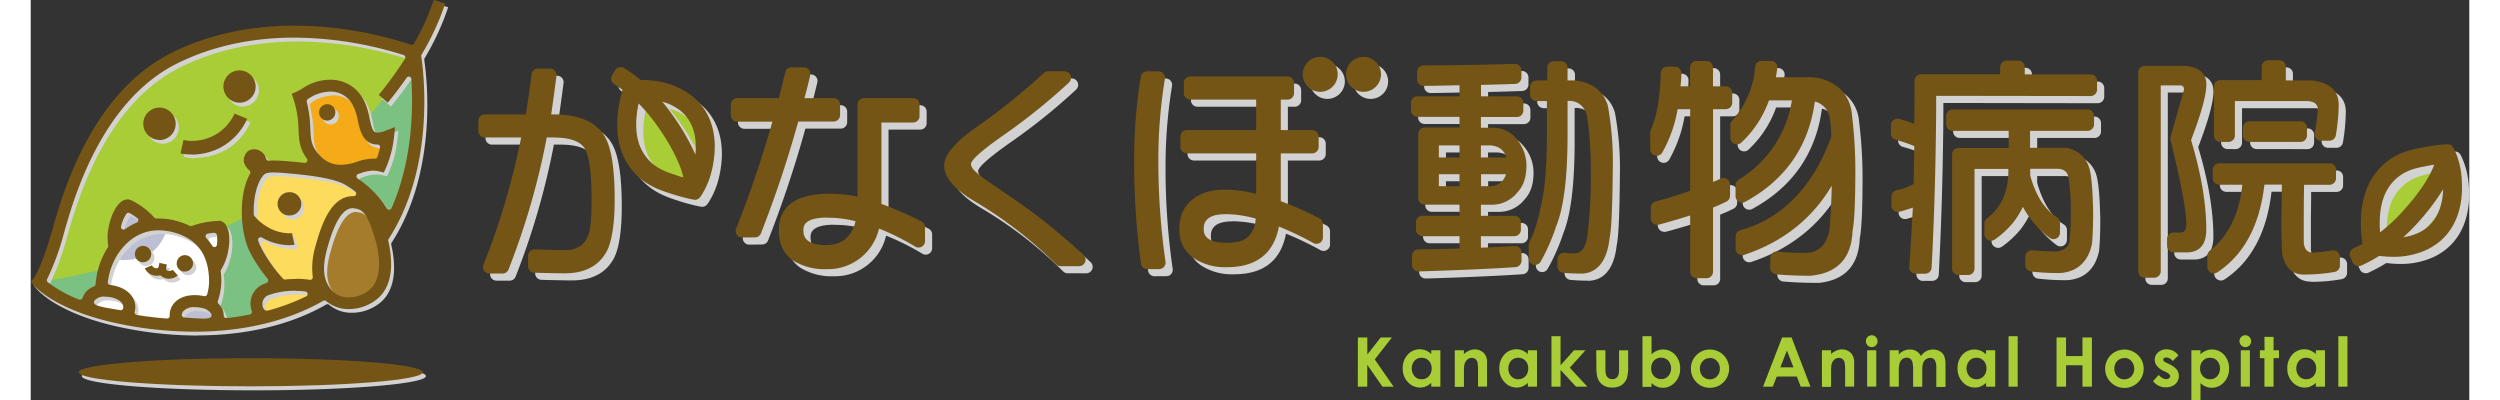
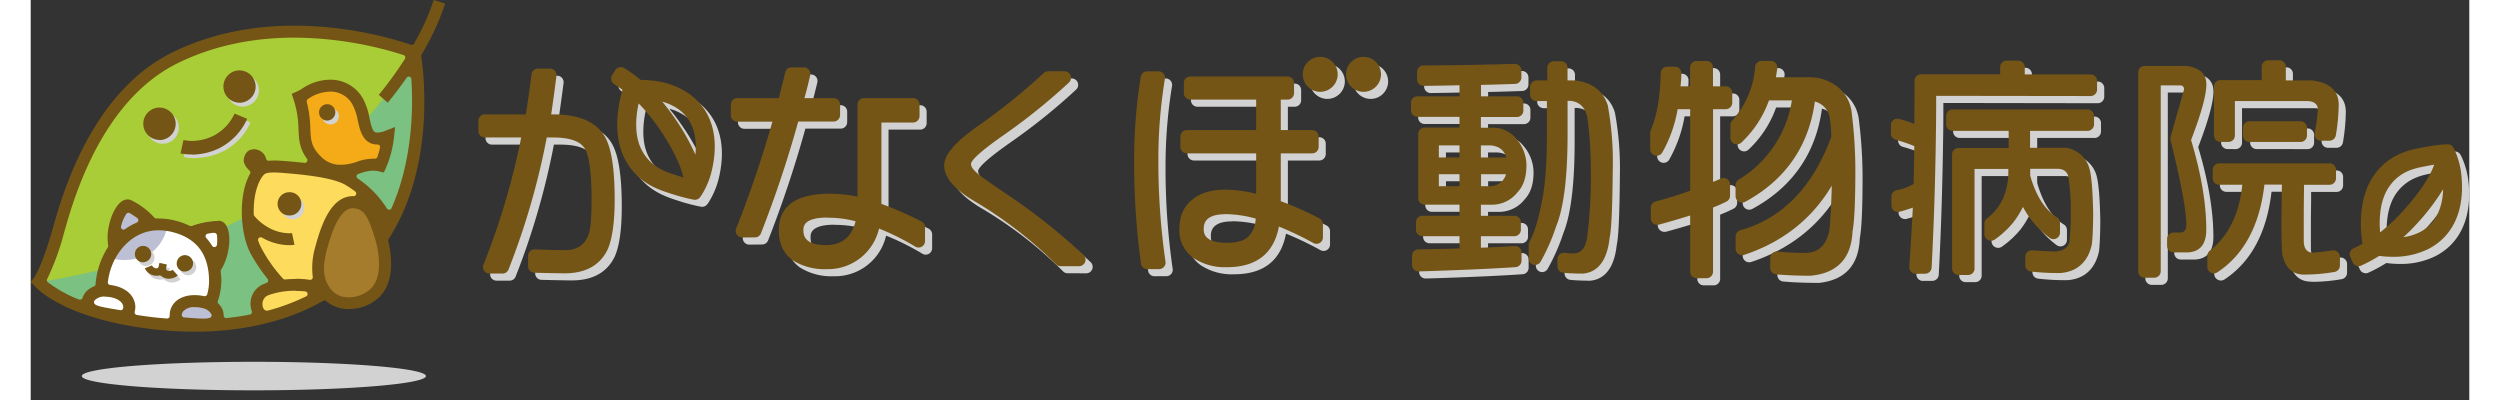
<svg xmlns="http://www.w3.org/2000/svg" viewBox="0 0 683.72 112.15" width="200" height="32">
  <rect x="0" y="0" width="683.72" height="112.15" fill="#333333" stroke="none" />
  <defs>
    <style>.cls-1{isolation:isolate}.cls-2{fill:#a9cd36}.cls-3{mix-blend-mode:multiply}.cls-4{fill:#d2d2d3}.cls-5{fill:#745516}.cls-6{fill:#7bc182}.cls-7{fill:#fff}.cls-8{fill:#a57c2c}.cls-9{fill:#f5ab18}.cls-10{fill:#fddb5d}.cls-11{fill:#bdc0d4}</style>
  </defs>
  <title>アセット 1</title>
  <g class="cls-1">
    <g id="レイヤー_2" data-name="レイヤー 2">
      <g id="SP用パーツ">
-         <path class="cls-2" d="M372.11 94.62h2.65v4.76l3.75-4.76h3.14l-4.81 6.16 5.28 7.63H379l-4.26-6.13v6.13h-2.65zm20.57 3.59h2.56v10.2h-2.56v-1.07a5.12 5.12 0 0 1-1.5 1 4.19 4.19 0 0 1-1.63.32 4.58 4.58 0 0 1-3.42-1.53 5.35 5.35 0 0 1-1.45-3.82 5.52 5.52 0 0 1 1.4-3.88 4.49 4.49 0 0 1 3.39-1.5 4.38 4.38 0 0 1 1.73.35 4.44 4.44 0 0 1 1.48 1zm-2.69 2.1a2.59 2.59 0 0 0-2 .84 3.36 3.36 0 0 0 0 4.33 2.56 2.56 0 0 0 2 .85 2.64 2.64 0 0 0 2-.84 3.06 3.06 0 0 0 .8-2.19 3 3 0 0 0-.8-2.16 2.68 2.68 0 0 0-1.99-.83zm9.28-2.1h2.56v1.05a6.1 6.1 0 0 1 1.58-1 3.63 3.63 0 0 1 1.44-.29 3.49 3.49 0 0 1 2.58 1.03 3.61 3.61 0 0 1 .89 2.66v6.74h-2.53V104a11.36 11.36 0 0 0-.16-2.43 1.69 1.69 0 0 0-.57-.91 1.6 1.6 0 0 0-1-.32 1.9 1.9 0 0 0-1.33.52 2.76 2.76 0 0 0-.78 1.44 12.22 12.22 0 0 0-.11 2.07v4.09h-2.56zm20.5 0h2.56v10.2h-2.56v-1.07a5 5 0 0 1-1.51 1 4.16 4.16 0 0 1-1.63.32 4.58 4.58 0 0 1-3.42-1.53 5.38 5.38 0 0 1-1.44-3.82 5.51 5.51 0 0 1 1.39-3.88 4.49 4.49 0 0 1 3.39-1.5 4.38 4.38 0 0 1 1.73.35 4.69 4.69 0 0 1 1.49 1zm-2.7 2.1a2.59 2.59 0 0 0-2 .84 3.36 3.36 0 0 0 0 4.33 2.57 2.57 0 0 0 2 .85 2.64 2.64 0 0 0 2-.84 3.06 3.06 0 0 0 .8-2.19 3 3 0 0 0-.8-2.16 2.68 2.68 0 0 0-2-.83zm9.31-6.04h2.55v8.15l3.77-4.21h3.22l-4.4 4.89 4.92 5.31h-3.17l-4.34-4.7v4.7h-2.55zm12.55 3.94h2.58v4.92a6.84 6.84 0 0 0 .2 2 1.65 1.65 0 0 0 .64.86 1.76 1.76 0 0 0 1.07.32 1.94 1.94 0 0 0 1.09-.31 1.83 1.83 0 0 0 .66-.9 7.1 7.1 0 0 0 .16-1.88v-5h2.55v4.32a10.68 10.68 0 0 1-.41 3.66A4 4 0 0 1 446 108a4.65 4.65 0 0 1-2.56.65 4.55 4.55 0 0 1-2.71-.75 4 4 0 0 1-1.46-2.1 12.76 12.76 0 0 1-.29-3.37zm15.51-3.94v5.07a4.62 4.62 0 0 1 1.5-1 4.34 4.34 0 0 1 1.72-.35 4.51 4.51 0 0 1 3.4 1.5 5.52 5.52 0 0 1 1.4 3.88 5.35 5.35 0 0 1-1.45 3.82 4.58 4.58 0 0 1-3.42 1.53 4.21 4.21 0 0 1-1.64-.32 5 5 0 0 1-1.51-1v1.07h-2.54v-14.2zm2.69 6a2.71 2.71 0 0 0-2 .83 3 3 0 0 0-.79 2.16 3.05 3.05 0 0 0 .79 2.19 2.68 2.68 0 0 0 2 .84 2.58 2.58 0 0 0 2-.85 3.33 3.33 0 0 0 0-4.33 2.61 2.61 0 0 0-2-.8zM470.81 98a5.42 5.42 0 0 1 2.71.72 5.38 5.38 0 0 1 0 9.3 5.48 5.48 0 0 1-2.73.71 5.14 5.14 0 0 1-3.75-1.56 5.22 5.22 0 0 1-1.55-3.8 5.15 5.15 0 0 1 1.75-4 5.09 5.09 0 0 1 3.57-1.37zm0 2.41a2.58 2.58 0 0 0-2 .83 2.9 2.9 0 0 0-.8 2.12 3 3 0 0 0 .78 2.16 2.8 2.8 0 0 0 4 0 3 3 0 0 0 .8-2.15 2.92 2.92 0 0 0-.79-2.13 2.63 2.63 0 0 0-1.95-.88zm20.24-5.79h2.66l5.29 13.79h-2.73l-1.08-2.84h-5.63l-1.12 2.84h-2.73zm1.35 3.66l-1.85 4.72h3.69zm9.81-.07h2.56v1.05a5.94 5.94 0 0 1 1.58-1 3.6 3.6 0 0 1 1.44-.29 3.47 3.47 0 0 1 2.57 1.03 3.61 3.61 0 0 1 .89 2.66v6.74h-2.53V104a11.36 11.36 0 0 0-.16-2.43 1.63 1.63 0 0 0-.57-.91 1.58 1.58 0 0 0-1-.32 1.92 1.92 0 0 0-1.33.52 2.75 2.75 0 0 0-.77 1.44 11.2 11.2 0 0 0-.11 2.07v4.09h-2.56zM516.17 94a1.54 1.54 0 0 1 1.15.49 1.59 1.59 0 0 1 .49 1.18 1.61 1.61 0 0 1-.48 1.17 1.56 1.56 0 0 1-1.14.48 1.59 1.59 0 0 1-1.17-.49 1.66 1.66 0 0 1-.48-1.2 1.64 1.64 0 0 1 1.63-1.63zm-1.28 4.2h2.56v10.2h-2.56zm6.31.01h2.56v1.17A4.13 4.13 0 0 1 527 98a3.21 3.21 0 0 1 1.73.47 3.39 3.39 0 0 1 1.23 1.36 4.14 4.14 0 0 1 1.5-1.36 4 4 0 0 1 1.94-.47 3.57 3.57 0 0 1 1.91.51 2.86 2.86 0 0 1 1.19 1.32 7.07 7.07 0 0 1 .36 2.65v6h-2.58v-5.17a4.4 4.4 0 0 0-.43-2.35 1.47 1.47 0 0 0-1.3-.61 2 2 0 0 0-1.17.37 2.15 2.15 0 0 0-.77 1 6.07 6.07 0 0 0-.26 2.12v4.6h-2.57v-4.94a7.06 7.06 0 0 0-.21-2 1.81 1.81 0 0 0-.6-.92 1.62 1.62 0 0 0-1-.29 1.93 1.93 0 0 0-1.16.37 2.27 2.27 0 0 0-.78 1.07 6.37 6.37 0 0 0-.26 2.16v4.53h-2.57zm27.04 0h2.56v10.2h-2.56v-1.07a5 5 0 0 1-1.51 1 4.19 4.19 0 0 1-1.63.32 4.58 4.58 0 0 1-3.42-1.53 5.38 5.38 0 0 1-1.44-3.82 5.51 5.51 0 0 1 1.39-3.88A4.49 4.49 0 0 1 545 98a4.38 4.38 0 0 1 1.73.35 4.69 4.69 0 0 1 1.49 1zm-2.69 2.1a2.61 2.61 0 0 0-2 .84 3.36 3.36 0 0 0 0 4.33 2.74 2.74 0 0 0 4 0 3.06 3.06 0 0 0 .8-2.19 3 3 0 0 0-.8-2.16 2.64 2.64 0 0 0-2-.82zm8.99-6.04h2.56v14.14h-2.56zm13.46.35h2.66v5.21h4.61v-5.21h2.64v13.79h-2.64v-6h-4.61v6H568zM587 98a5.43 5.43 0 0 1 2.72.72 5.38 5.38 0 0 1 2 7.33 5.22 5.22 0 0 1-2 2 5.39 5.39 0 0 1-2.72.71A5.37 5.37 0 0 1 587 98zm0 2.41a2.61 2.61 0 0 0-2 .83 2.93 2.93 0 0 0-.79 2.12 3 3 0 0 0 .78 2.16 2.8 2.8 0 0 0 4 0 3.29 3.29 0 0 0 0-4.28 2.67 2.67 0 0 0-1.99-.88zm15.16-.77l-1.58 1.58a2.67 2.67 0 0 0-1.76-1 1.11 1.11 0 0 0-.67.19.52.52 0 0 0-.08.83 2.5 2.5 0 0 0 .75.48l.94.46a5.53 5.53 0 0 1 2 1.5 3.11 3.11 0 0 1-.45 4 3.84 3.84 0 0 1-2.67.91 4.25 4.25 0 0 1-3.57-1.75l1.58-1.72a3.57 3.57 0 0 0 1 .85 2.32 2.32 0 0 0 1.07.33 1.29 1.29 0 0 0 .82-.25.69.69 0 0 0 .31-.56c0-.39-.37-.78-1.12-1.15L598 104c-1.64-.84-2.47-1.87-2.47-3.12a2.68 2.68 0 0 1 .93-2.07 3.34 3.34 0 0 1 2.39-.86 4.14 4.14 0 0 1 1.87.43 4.06 4.06 0 0 1 1.44 1.26zm6.19-1.43v1.13a4.62 4.62 0 0 1 1.5-1 4.34 4.34 0 0 1 1.72-.35 4.5 4.5 0 0 1 3.4 1.5 5.51 5.51 0 0 1 1.39 3.88 5.38 5.38 0 0 1-1.44 3.82 4.59 4.59 0 0 1-3.42 1.53 4.21 4.21 0 0 1-1.64-.32 5 5 0 0 1-1.51-1v4.81h-2.55v-14zm2.69 2.1a2.71 2.71 0 0 0-2 .83 3 3 0 0 0-.79 2.16 3.05 3.05 0 0 0 .79 2.19 2.68 2.68 0 0 0 2 .84 2.58 2.58 0 0 0 2-.85 3.36 3.36 0 0 0 0-4.33 2.62 2.62 0 0 0-2.04-.84zm9.88-6.31a1.57 1.57 0 0 1 1.16.49 1.68 1.68 0 0 1 0 2.35 1.54 1.54 0 0 1-1.14.48 1.56 1.56 0 0 1-1.16-.49 1.67 1.67 0 0 1-.49-1.2 1.6 1.6 0 0 1 .48-1.15 1.56 1.56 0 0 1 1.15-.48zm-1.27 4.2h2.55v10.2h-2.55zm6.63-3.75h2.56v3.76h1.52v2.2h-1.52v8h-2.56v-8H625v-2.2h1.32zm14.42 3.76h2.56v10.2h-2.56v-1.07a5 5 0 0 1-1.51 1 4.19 4.19 0 0 1-1.63.32 4.58 4.58 0 0 1-3.42-1.53 5.38 5.38 0 0 1-1.44-3.82 5.51 5.51 0 0 1 1.39-3.88 4.51 4.51 0 0 1 3.39-1.5 4.35 4.35 0 0 1 1.73.35 4.69 4.69 0 0 1 1.49 1zm-2.7 2.1a2.61 2.61 0 0 0-2 .84 3.36 3.36 0 0 0 0 4.33 2.58 2.58 0 0 0 2 .85 2.66 2.66 0 0 0 2-.84 3.1 3.1 0 0 0 .79-2.19 3 3 0 0 0-.79-2.16 2.7 2.7 0 0 0-2-.83zm9-6.04h2.56v14.14H647zm18.26-27.09a.72.72 0 0 1-.49-1.25 53.07 53.07 0 0 0 3.92-4 60.27 60.27 0 0 0 7.11-9.38.72.72 0 0 1 .62-.35.68.68 0 0 1 .2 0 .72.72 0 0 1 .52.72C677 57.29 675.68 63 670 65.81a15.81 15.81 0 0 1-4.61 1.37zm-6.55-1.35a.72.72 0 0 1-.72-.66c-.32-3.86-.11-9.3 2.67-13.3 3.18-4.59 7.52-5.42 10.39-6l.62-.13c.74-.14 1.45-.26 2.1-.35h.11a.69.69 0 0 1 .55.26.72.72 0 0 1 .13.7c-.73 2.07-2.84 6.51-8.71 13a50.94 50.94 0 0 1-6.7 6.28.71.71 0 0 1-.44.15zM177.17 27.8h.1a15.39 15.39 0 0 1 4.38 2c5.3 3.5 5.87 9.36 5.44 13.66a.72.72 0 0 1-.62.64.67.67 0 0 1-.2 0 .72.72 0 0 1-.58-.43 59.56 59.56 0 0 0-5.81-10.23c-1.09-1.58-2.19-3-3.37-4.44a.74.74 0 0 1 0-.86.72.72 0 0 1 .71-.32zm-6.69.48a.87.87 0 0 1 .43.21 51.64 51.64 0 0 1 5.82 7.1c5 7.22 6.47 11.91 6.92 14a.71.71 0 0 1-.21.69.75.75 0 0 1-.59.18h-.1c-.63-.18-1.32-.39-2-.63l-.59-.2c-2.78-.93-7-2.32-9.53-7.29-2.23-4.32-1.72-9.74-.91-13.53a.71.71 0 0 1 .51-.53.74.74 0 0 1 .29 0z" />
        <g class="cls-3">
          <path class="cls-4" d="M130.62 78.69a1.8 1.8 0 0 1-1.68-2.48 202.91 202.91 0 0 0 10.57-35.66h-10.19a1.81 1.81 0 0 1-1.81-1.82v-2.86a1.81 1.81 0 0 1 1.81-1.81h11.5c.57-3.6 1.12-7.39 1.6-11.25a1.8 1.8 0 0 1 1.79-1.58h3.39a1.8 1.8 0 0 1 1.36.61 1.84 1.84 0 0 1 .44 1.42c-.47 3.77-1 7.37-1.47 10.8h.55c7.28 0 12.17 2.13 14.55 6.34 1.81 3.25 2.69 9 2.69 17.53 0 6.41-.67 11.15-2 14.07-2.16 4.41-6.19 6.62-12 6.62-1.61 0-4.45-.06-8.51-.16a1.81 1.81 0 0 1-1.77-1.81v-2.92a1.81 1.81 0 0 1 1.81-1.81h.07c4 .14 6.81.22 8.4.22 3.62 0 5.85-1.61 6.83-4.9.33-1 .69-3.39.69-9.31 0-7.32-.63-12.1-1.86-14.21s-4.21-3.17-8.9-3.17h-1.79a207.6 207.6 0 0 1-10.73 37 1.8 1.8 0 0 1-1.68 1.14zm94.44-1.24a16.53 16.53 0 0 1-9.38-2.45c-2.63-1.89-3.93-4.71-3.93-8.41 0-6.83 4.82-10.28 14.34-10.28a39.82 39.82 0 0 1 7.73.83V31.32a1.81 1.81 0 0 1 1.81-1.82h13.76a1.81 1.81 0 0 1 1.81 1.82v3.21a1.81 1.81 0 0 1-1.81 1.81h-8.88v22.83a91.94 91.94 0 0 1 11.23 4.93 1.84 1.84 0 0 1 1 1.61v3.87a1.82 1.82 0 0 1-.92 1.58 1.92 1.92 0 0 1-.9.24 1.78 1.78 0 0 1-.92-.26 70.49 70.49 0 0 0-10.17-5.07 14.67 14.67 0 0 1-14.76 11.38zM225.4 63c-6.75 0-6.75 2.56-6.75 3.52 0 1.15 0 4.21 6.34 4.21 4.4 0 7.18-2.26 8.28-6.69a30.66 30.66 0 0 0-7.87-1zm-23.94 5.59a1.82 1.82 0 0 1-1.5-.8 1.79 1.79 0 0 1-.18-1.68 312.52 312.52 0 0 0 10.17-30h-9.85a1.81 1.81 0 0 1-1.81-1.81v-2.98a1.81 1.81 0 0 1 1.81-1.82h11.65c.61-2.39 1.22-4.8 1.81-7.23a1.8 1.8 0 0 1 1.75-1.39h3.47a1.85 1.85 0 0 1 1.43.69 1.81 1.81 0 0 1 .34 1.54c-.5 2.12-1.05 4.27-1.62 6.39h8.18a1.81 1.81 0 0 1 1.81 1.82v2.93a1.81 1.81 0 0 1-1.81 1.81h-9.91c-3 10.85-6.56 21.4-10.45 31.34a1.8 1.8 0 0 1-1.69 1.15zm89.28 8.03a1.81 1.81 0 0 1-1.28-.53 116 116 0 0 0-22.86-17.68c-5.71-3.39-8.48-6.68-8.48-10.07 0-2.84 3-6.44 9-10.69A171.49 171.49 0 0 0 286 22.5a1.79 1.79 0 0 1 1.26-.51h4.61a1.81 1.81 0 0 1 1.23 3.14 167.4 167.4 0 0 1-17.6 14.24c-6.5 4.53-9.86 7.43-9.86 8.63s1.55 2.65 4.75 4.84c2 1.37 4.07 2.77 6.14 4.2a167.89 167.89 0 0 1 20.64 16.45 1.81 1.81 0 0 1-1.24 3.14zm24.34.83a1.8 1.8 0 0 1-1.79-1.56 206.84 206.84 0 0 1-1.92-28.52 143.11 143.11 0 0 1 1.87-23.88A1.81 1.81 0 0 1 315 22h3.14a1.8 1.8 0 0 1 1.86 2.1 139.8 139.8 0 0 0-1.82 23.27 196.19 196.19 0 0 0 2 28 1.8 1.8 0 0 1-1.8 2.07zm22.3-.55a15.77 15.77 0 0 1-9.25-2.49 9.42 9.42 0 0 1-4.07-8.21c0-3.7 1.3-6.53 3.87-8.41 2.12-1.72 5.14-2.62 8.9-2.62a35.52 35.52 0 0 1 8.75 1.17V45h-19.43a1.81 1.81 0 0 1-1.81-1.81v-2.91a1.81 1.81 0 0 1 1.81-1.81h19.43v-8.55h-18.47a1.81 1.81 0 0 1-1.81-1.81v-2.86a1.81 1.81 0 0 1 1.81-1.81h27.29a1.8 1.8 0 0 1 1.8 1.81v2.86a1.8 1.8 0 0 1-1.8 1.81h-1.92v8.55h8.82a1.81 1.81 0 0 1 1.8 1.81v2.94a1.81 1.81 0 0 1-1.8 1.78h-8.82v13.41a89.54 89.54 0 0 1 10.82 4.8 1.81 1.81 0 0 1 1 1.6v3.73a1.81 1.81 0 0 1-.89 1.56 1.78 1.78 0 0 1-.92.26 1.86 1.86 0 0 1-.88-.23 91.7 91.7 0 0 0-9.66-4.62c-1.42 7.56-6.32 11.39-14.55 11.39zm-.55-14.83c-5.94 0-5.94 3.11-5.94 4.13s0 3.86 6.49 3.86c2.87 0 4.85-.58 6.07-1.79a7.53 7.53 0 0 0 2-5 33.26 33.26 0 0 0-8.62-1.24zm99.87 16.62c-1.82 0-3.5-.07-5-.22a1.81 1.81 0 0 1-1.64-1.82v-2a1.81 1.81 0 0 1 1.8-1.79h.29a15.27 15.27 0 0 0 2.42.18c.84 0 3.52-.07 3.93-5.59a130.83 130.83 0 0 0 .9-17.86 101.54 101.54 0 0 0-1-14.83c-.64-2.74-2.21-4.25-4.76-4.49h-.76v9.46c0 11.89-1.07 20.52-3.17 25.66a55.37 55.37 0 0 1-4.4 10 1.78 1.78 0 0 1-1.55.9 2 2 0 0 1-.48-.07 1.8 1.8 0 0 1-1.28-1.7v-3.83a1.74 1.74 0 0 1 .22-.9c1.28-2.29 2.4-5.91 3.36-10.76 1-4.54 1.52-11 1.52-19.11v-9.59h-2.9a1.81 1.81 0 0 1-1.82-1.78v-2.18a1.78 1.78 0 0 1 .52-1.29 1.82 1.82 0 0 1 1.29-.54h3V21a1.81 1.81 0 0 1 1.79-1.82h2.19a1.86 1.86 0 0 1 1.28.52 1.83 1.83 0 0 1 .53 1.29v3.55H435c4.89.6 7.9 2.95 9.17 7a86.26 86.26 0 0 1 1.4 17.46c-.09 11.1-.38 17.55-.89 19.73-.27 2.26-1.18 9.78-7.92 10zm-45.61-.61a1.84 1.84 0 0 1-1.26-.5 1.9 1.9 0 0 1-.55-1.31v-2.55a1.81 1.81 0 0 1 1.79-1.81q5.85-.07 11.52-.26v-3.44H392.2a1.82 1.82 0 0 1-1.81-1.81v-2.12a1.81 1.81 0 0 1 1.81-1.8h10.4v-3.1h-9.78a1.82 1.82 0 0 1-1.82-1.81v-18a1.81 1.81 0 0 1 1.81-1.81h9.78v-3h-11.77a1.81 1.81 0 0 1-1.82-1.82v-2.18a1.81 1.81 0 0 1 1.82-1.76h11.78v-3.1c-3.22.08-6.58.14-10.1.19a1.81 1.81 0 0 1-1.81-1.81v-2.14a1.8 1.8 0 0 1 1.8-1.81c7.46 0 16.07-.17 25.58-.43h.05a1.84 1.84 0 0 1 1.27.52 1.8 1.8 0 0 1 .54 1.29v2a1.8 1.8 0 0 1-1.74 1.8c-3 .11-6.19.21-9.57.28V29h10.06a1.81 1.81 0 0 1 1.8 1.81v2.18a1.81 1.81 0 0 1-1.8 1.81H408.6v3h3a8.43 8.43 0 0 1 7 3.18 11.49 11.49 0 0 1 2.76 7.38q0 4.9-2.48 7.52a9.11 9.11 0 0 1-7 3.52h-3.28v3.1h9.4a1.81 1.81 0 0 1 1.81 1.8v2.1a1.81 1.81 0 0 1-1.81 1.81h-9.4v3.23c3.16-.11 6.34-.28 9.45-.48h.13a1.81 1.81 0 0 1 1.8 1.82v2.3a1.81 1.81 0 0 1-1.69 1.81c-6.82.46-16 .87-27.14 1.2zm20.2-23.88a4.57 4.57 0 0 0 4.34-3.37h-7v3.37zm-8.69 0v-3.37h-5.8v3.37zm13.11-8.07c-.57-2-2-3.15-4.35-3.38h-2.76v3.38zm-13.11 0v-3.38h-5.8v3.38zM469.08 80a1.81 1.81 0 0 1-1.81-1.81V62.41c-2.56.81-5.5 1.68-8.75 2.56a2 2 0 0 1-.52.03 1.79 1.79 0 0 1-1.1-.38 1.82 1.82 0 0 1-.71-1.44v-3a1.81 1.81 0 0 1 1.35-1.75c3.32-.88 6.58-1.89 9.69-3V32.61h-3.52a37.41 37.41 0 0 1-4.32 12.16 1.81 1.81 0 0 1-1.56.89 1.64 1.64 0 0 1-.48-.07 1.82 1.82 0 0 1-1.33-1.76v-4.65a1.79 1.79 0 0 1 .15-.72c1.71-3.91 2.65-9.29 2.8-16a1.81 1.81 0 0 1 1.8-1.78H463a1.81 1.81 0 0 1 1.3.56 1.76 1.76 0 0 1 .51 1.32c0 1.26-.12 2.48-.24 3.65h2.69V20.9a1.81 1.81 0 0 1 1.81-1.81h2.8a1.81 1.81 0 0 1 1.81 1.81v5.3h3.57a1.8 1.8 0 0 1 1.81 1.8v2.8a1.81 1.81 0 0 1-1.81 1.81h-3.57V53c.74-.3 1.47-.61 2.21-.94a1.89 1.89 0 0 1 .74-.16 1.85 1.85 0 0 1 1 .3 1.81 1.81 0 0 1 .82 1.52v3.17a1.81 1.81 0 0 1-1 1.61 40.65 40.65 0 0 1-3.77 1.68v18a1.81 1.81 0 0 1-1.8 1.82zm32-.69c-3.66 0-6.93-.13-9.71-.38a1.81 1.81 0 0 1-1.65-1.8v-2.8a1.8 1.8 0 0 1 1.81-1.81.86.86 0 0 1 .22 0 69.23 69.23 0 0 0 7.76.35c3.76 0 6-2.14 6.83-6.55.31-3.72.53-7.92.63-12.28-5.5 9.29-13.77 15.82-24.57 19.41a1.88 1.88 0 0 1-.57.09 1.81 1.81 0 0 1-1.83-1.81v-3.45a1.81 1.81 0 0 1 1.33-1.72c11.66-3.23 20.25-12.05 25.5-26.19a36.55 36.55 0 0 0-.4-5.07 5.61 5.61 0 0 0-4.21-4.83c-1.7 12.53-8.27 22-19.53 28.11a1.9 1.9 0 0 1-.87.22 1.78 1.78 0 0 1-.92-.26A1.81 1.81 0 0 1 480 57v-3.08a1.81 1.81 0 0 1 .85-1.54 31.62 31.62 0 0 0 14.93-22.25h-6.41A29.9 29.9 0 0 1 481.58 42a1.81 1.81 0 0 1-3-1.33v-3.61a1.86 1.86 0 0 1 .48-1.25 24.89 24.89 0 0 0 6.45-15.08 1.82 1.82 0 0 1 1.81-1.65h2.62a1.81 1.81 0 0 1 1.36.62 1.76 1.76 0 0 1 .44 1.42c-.11.88-.25 1.74-.4 2.58h8.89a12.7 12.7 0 0 1 9 3.18 10.83 10.83 0 0 1 3.38 7 132.22 132.22 0 0 1 1 15.32c0 9.16-.26 15-.79 17.7-.31 7.5-4.19 11.68-11.53 12.43zm41.43-.2a1.82 1.82 0 0 1-1.81-1.82v-32a1.81 1.81 0 0 1 1.81-1.81h14.06v-4.8h-15.72a1.82 1.82 0 0 1-1.85-1.81v-2.38a1.82 1.82 0 0 1 1.81-1.81h37.84a1.81 1.81 0 0 1 1.81 1.81v2.38a1.81 1.81 0 0 1-1.81 1.81h-16.08v4.76h9.79a1.87 1.87 0 0 1 .34 0 8 8 0 0 1 6.56 6c.55 2.14.87 6.07 1 12.07 0 3.71-.12 6.7-.35 8.9-1.06 5-4.1 7.78-8.83 8.14H571a64 64 0 0 1-8.21-.43 1.81 1.81 0 0 1-1.56-1.8V74a1.81 1.81 0 0 1 1.77-1.79h.13c2 .15 4.15.26 6.33.33 2.17-.09 3.55-.93 4.1-2.55a78.08 78.08 0 0 0 .39-8.35 57.91 57.91 0 0 0-.55-9.11c-.1-2.12-1.22-3.17-3.18-3.17h-7.65v1.91c1.6 5.66 4.12 9.59 7.49 11.68a1.82 1.82 0 0 1 .85 1.54v2.78a1.82 1.82 0 0 1-1 1.61 1.88 1.88 0 0 1-.83.2 1.82 1.82 0 0 1-1.06-.35 25.84 25.84 0 0 1-7.45-8.73 25.37 25.37 0 0 1-2.69 4.35 26.53 26.53 0 0 1-5.26 4.85 1.86 1.86 0 0 1-1 .3 1.74 1.74 0 0 1-.85-.22 1.8 1.8 0 0 1-1-1.59v-3a1.8 1.8 0 0 1 .73-1.44c3.87-2.92 5.9-7.26 6-12.88v-1H547v27.92a1.82 1.82 0 0 1-1.81 1.82zm-12-.35a1.78 1.78 0 0 1-1.32-.58 1.85 1.85 0 0 1-.49-1.36c.4-5.39.71-11 1-16.62-1.13.41-2.39.8-3.72 1.16a1.83 1.83 0 0 1-1.57-.31 1.81 1.81 0 0 1-.71-1.44v-2.5a1.8 1.8 0 0 1 1.49-1.78 14.88 14.88 0 0 0 4.72-1.75c.09-3.5.16-7 .21-10.62a44 44 0 0 0-5.23-1.79 1.79 1.79 0 0 1-1.32-1.74v-2.35a1.8 1.8 0 0 1 .69-1.42 1.83 1.83 0 0 1 1.11-.39 2.32 2.32 0 0 1 .45.06 29.66 29.66 0 0 1 4.3 1.43q.06-5.43.06-12.14a1.82 1.82 0 0 1 1.82-1.81h22.2v-2A1.81 1.81 0 0 1 556 19h3.28a1.81 1.81 0 0 1 1.81 1.81v2.05h18.47a1.82 1.82 0 0 1 1.81 1.81v2.45a1.78 1.78 0 0 1-.54 1.29 1.81 1.81 0 0 1-1.27.53l-43.3-.07c0 3.4 0 6.8-.07 10.21-.18 13.38-.59 26.15-1.22 37.95a1.8 1.8 0 0 1-1.8 1.71zm64.18 1.11a1.82 1.82 0 0 1-1.81-1.82V22.28a1.81 1.81 0 0 1 1.81-1.81h11.71c3.81.52 5.59 2.25 5.59 5.17s-1.39 8.09-4.25 15.53v.18c2.81 9.4 4.23 17.84 4.23 25.06 0 4-1.71 6.16-5.1 6.35h-4A1.81 1.81 0 0 1 601 71v-2a1.81 1.81 0 0 1 1.81-1.81h1.91c.76 0 1.65-.39 1.65-2.21 0-3.86-1.43-11.6-4.41-23.66a1.79 1.79 0 0 1 0-.92l3.76-13.33a1.26 1.26 0 0 0-.28-.85 1.31 1.31 0 0 0-.93-.28h-5.32v52.11a1.82 1.82 0 0 1-1.81 1.82zm44.82-.9C636 79 634 77 633.24 73c-.15-2.58-.21-5.86-.21-9.72l.15-9.52h-4.91c-1.31 11.42-5.75 19.69-13.19 24.59a1.83 1.83 0 0 1-1 .3 1.75 1.75 0 0 1-.86-.22 1.8 1.8 0 0 1-1-1.59v-3.12a1.78 1.78 0 0 1 .78-1.42c5.25-4.16 8.32-10.39 9.11-18.51h-6.51a1.81 1.81 0 0 1-1.81-1.79v-2.41a1.8 1.8 0 0 1 1.81-1.8h30.93a1.8 1.8 0 0 1 1.81 1.8V52a1.81 1.81 0 0 1-1.81 1.81h-7.15c0 3.22-.07 6-.07 8.42v7.72c.14 1.88 1 2.89 2.55 2.89 2.2-.18 4-.4 5.48-.64a1.53 1.53 0 0 1 .3 0 1.73 1.73 0 0 1 1.16.44 1.75 1.75 0 0 1 .65 1.38v2.46a1.82 1.82 0 0 1-1.5 1.79 48.15 48.15 0 0 1-8.44.75zm-15.43-37.18a1.81 1.81 0 0 1-1.81-1.79v-2.2a1.81 1.81 0 0 1 1.81-1.8h14.32a1.81 1.81 0 0 1 1.81 1.81V40a1.81 1.81 0 0 1-1.81 1.81zm-8.14 0a1.81 1.81 0 0 1-1.81-1.8l-.06-13.7a1.79 1.79 0 0 1 1.81-1.82h11.63v-3.78a1.81 1.81 0 0 1 1.81-1.81h3.14a1.81 1.81 0 0 1 1.81 1.81v3.85h7.31c5 .6 7.48 2.88 7.52 6.76a54.36 54.36 0 0 1-.82 8.69 1.81 1.81 0 0 1-1.77 1.45h-2.4a1.8 1.8 0 0 1-1.77-2.14 45.17 45.17 0 0 0 .9-6.62c0-1.53-1.1-2.35-3.17-2.35H620V40a1.81 1.81 0 0 1-1.81 1.81zM363.55 27.73a4.9 4.9 0 1 1 4.9-4.9 4.91 4.91 0 0 1-4.9 4.9zm12.14 0a4.9 4.9 0 1 1 4.9-4.9 4.9 4.9 0 0 1-4.9 4.9zM654.66 76.6a1.82 1.82 0 0 1-.65-.12 1.78 1.78 0 0 1-1-1l-.67-1.48a1.81 1.81 0 0 1 .9-2.37c.86-.4 1.7-.82 2.53-1.28-.47-2.86-1.56-12.31 3.13-19.07 4.25-6.12 10.13-7.25 13.29-7.85l.59-.12a51.17 51.17 0 0 1 6.36-.84h.55a1.79 1.79 0 0 1 1.6 1l.26.48a22.6 22.6 0 0 1 2 7.68c.86 9.67-2.56 16.88-9.62 20.33a21.94 21.94 0 0 1-9.68 2.04 28.86 28.86 0 0 1-3.79-.26 42.88 42.88 0 0 1-5.05 2.72 1.65 1.65 0 0 1-.75.17zm23.76-21.66a61.53 61.53 0 0 1-7.19 9.5c-1.3 1.44-2.62 2.77-4 4a14.63 14.63 0 0 0 4.39-1.3c5.36-2.61 6.64-8 6.77-12.21zm-2.55-6.82c-.63.1-1.34.22-2.07.36l-.61.12c-2.77.53-6.93 1.33-10 5.68-2.69 3.89-2.82 9.29-2.54 12.82a50.81 50.81 0 0 0 6.6-6.19c5.77-6.4 7.85-10.73 8.57-12.79zM167.63 20.78a1.88 1.88 0 0 1 .73.26 46.35 46.35 0 0 1 4.64 3.37 27.66 27.66 0 0 1 3.79.23 22.19 22.19 0 0 1 9.38 3.36c6.55 4.34 9 12 6.88 21.42a22.68 22.68 0 0 1-3 7.35l-.32.44a1.8 1.8 0 0 1-1.72.76l-.53-.1a50.87 50.87 0 0 1-6.2-1.67l-.58-.19c-3-1-8.73-2.91-12.14-9.53-3.76-7.32-1.45-16.54-.62-19.32-.75-.56-1.53-1.08-2.33-1.6a1.8 1.8 0 0 1-.59-2.46l.86-1.42a1.75 1.75 0 0 1 1.13-.83 1.8 1.8 0 0 1 .65 0zm20.73 24.58c.43-4.16-.14-9.7-5.11-13a14.74 14.74 0 0 0-4.19-1.87 55.22 55.22 0 0 1 3.41 4.5 60.8 60.8 0 0 1 5.89 10.35zM185 51.79c-.46-2.14-1.95-6.7-6.83-13.8a51.37 51.37 0 0 0-5.73-7c-.75 3.47-1.33 8.84.84 13 2.42 4.7 6.44 6 9.12 6.93l.59.2c.71.24 1.39.45 2 .63z" />
        </g>
        <path class="cls-5" d="M128.62 76.7a1.81 1.81 0 0 1-1.68-2.49 201.81 201.81 0 0 0 10.57-35.66h-10.19a1.8 1.8 0 0 1-1.8-1.81v-2.87a1.8 1.8 0 0 1 1.8-1.8h11.51c.57-3.6 1.11-7.39 1.59-11.25a1.83 1.83 0 0 1 1.8-1.59h3.39a1.79 1.79 0 0 1 1.35.62 1.81 1.81 0 0 1 .45 1.42q-.72 5.65-1.48 10.8h.55c7.28 0 12.18 2.13 14.55 6.34 1.82 3.25 2.7 9 2.7 17.53 0 6.41-.68 11.14-2 14.07-2.15 4.4-6.18 6.62-12 6.62-1.62 0-4.46-.06-8.52-.16a1.81 1.81 0 0 1-1.76-1.81v-2.92a1.81 1.81 0 0 1 1.81-1.81h.06c4 .14 6.81.21 8.41.21 3.61 0 5.85-1.6 6.83-4.89.32-1 .69-3.39.69-9.31 0-7.32-.63-12.1-1.86-14.21s-4.22-3.18-8.91-3.18h-1.79a206.27 206.27 0 0 1-10.72 37 1.81 1.81 0 0 1-1.68 1.15zm94.44-1.24a16.57 16.57 0 0 1-9.37-2.46c-2.64-1.89-3.94-4.71-3.94-8.41 0-6.83 4.83-10.28 14.35-10.28a39.67 39.67 0 0 1 7.72.82V29.32a1.81 1.81 0 0 1 1.81-1.81h13.77a1.81 1.81 0 0 1 1.81 1.81v3.22a1.81 1.81 0 0 1-1.81 1.81h-8.88v22.82a93.68 93.68 0 0 1 11.23 4.94 1.81 1.81 0 0 1 1 1.61v3.87a1.83 1.83 0 0 1-.92 1.58 1.87 1.87 0 0 1-.89.23 1.77 1.77 0 0 1-.92-.25 70 70 0 0 0-10.17-5.07 14.67 14.67 0 0 1-14.77 11.38zm.35-14.46c-6.76 0-6.76 2.56-6.76 3.52 0 1.15 0 4.2 6.34 4.2 4.4 0 7.18-2.25 8.28-6.68a30.64 30.64 0 0 0-7.86-1zm-23.95 5.59a1.82 1.82 0 0 1-1.68-2.48 316.28 316.28 0 0 0 10.18-30h-9.85a1.81 1.81 0 0 1-1.81-1.81v-2.98a1.81 1.81 0 0 1 1.81-1.81h11.64a478.4 478.4 0 0 0 1.81-7.24 1.8 1.8 0 0 1 1.76-1.38h3.47a1.8 1.8 0 0 1 1.76 2.23c-.5 2.12-1 4.27-1.62 6.39h8.19a1.81 1.81 0 0 1 1.81 1.81v2.94a1.81 1.81 0 0 1-1.81 1.81h-9.92c-3 10.85-6.56 21.4-10.45 31.33a1.8 1.8 0 0 1-1.68 1.16zm89.29 8.04a1.76 1.76 0 0 1-1.28-.54 116.3 116.3 0 0 0-22.86-17.68c-5.71-3.38-8.49-6.68-8.49-10.07 0-2.84 3-6.43 9-10.69A171 171 0 0 0 284 20.5a1.85 1.85 0 0 1 1.26-.51h4.61a1.82 1.82 0 0 1 1.23 3.15 168.69 168.69 0 0 1-17.6 14.24c-6.54 4.53-9.86 7.43-9.86 8.62s1.56 2.65 4.76 4.83q3 2.07 6.14 4.21a167.62 167.62 0 0 1 20.63 16.45 1.81 1.81 0 0 1-1.24 3.14zm24.33.83a1.82 1.82 0 0 1-1.79-1.56 208.54 208.54 0 0 1-1.91-28.52 144.22 144.22 0 0 1 1.86-23.88A1.81 1.81 0 0 1 313 20h3.15a1.81 1.81 0 0 1 1.85 2.11 138.61 138.61 0 0 0-1.83 23.27 196.4 196.4 0 0 0 2 28 1.79 1.79 0 0 1-.42 1.44 1.83 1.83 0 0 1-1.37.63zm22.3-.55a15.73 15.73 0 0 1-9.24-2.5 9.37 9.37 0 0 1-4.08-8.2c0-3.7 1.31-6.54 3.87-8.42 2.13-1.72 5.15-2.61 8.9-2.61a35.6 35.6 0 0 1 8.76 1.17V43h-19.44a1.81 1.81 0 0 1-1.81-1.81v-2.9a1.82 1.82 0 0 1 1.81-1.82h19.44v-8.54h-18.47a1.81 1.81 0 0 1-1.81-1.81v-2.87a1.82 1.82 0 0 1 1.81-1.81h27.28a1.82 1.82 0 0 1 1.81 1.81v2.87a1.81 1.81 0 0 1-1.81 1.81h-1.91v8.54h8.81a1.82 1.82 0 0 1 1.81 1.82v2.94A1.81 1.81 0 0 1 359.3 43h-8.81v13.41a91.23 91.23 0 0 1 10.82 4.81 1.8 1.8 0 0 1 1 1.6v3.73a1.79 1.79 0 0 1-1.81 1.81 1.79 1.79 0 0 1-.87-.22 89.76 89.76 0 0 0-9.66-4.62c-1.42 7.55-6.31 11.39-14.55 11.39zm-.55-14.84c-5.94 0-5.94 3.12-5.94 4.14s0 3.86 6.49 3.86c2.88 0 4.86-.58 6.07-1.79a7.53 7.53 0 0 0 2-5 33.18 33.18 0 0 0-8.62-1.25zm99.88 16.63c-1.82 0-3.5-.07-5-.22a1.81 1.81 0 0 1-1.64-1.82v-2a1.81 1.81 0 0 1 1.81-1.79h.28a15.41 15.41 0 0 0 2.42.17c.85 0 3.52-.06 3.93-5.58a130.83 130.83 0 0 0 .9-17.86 101.54 101.54 0 0 0-1-14.83c-.64-2.74-2.2-4.26-4.76-4.49h-.75v9.45c0 11.9-1.07 20.53-3.18 25.66a55.54 55.54 0 0 1-4.39 10 1.81 1.81 0 0 1-1.56.89 1.89 1.89 0 0 1-.47-.06 1.8 1.8 0 0 1-1.3-1.69v-3.84a1.83 1.83 0 0 1 .22-.89c1.28-2.3 2.41-5.91 3.37-10.76 1-4.54 1.51-10.95 1.51-19.11v-9.59h-2.9a1.8 1.8 0 0 1-1.81-1.78v-2.18a1.83 1.83 0 0 1 1.82-1.83h3V19a1.81 1.81 0 0 1 1.79-1.82h2.2a1.81 1.81 0 0 1 1.69 1.82v3.55H433c4.88.6 7.89 2.95 9.17 7A86.92 86.92 0 0 1 443.58 47c-.1 11.1-.39 17.55-.9 19.73-.26 2.26-1.17 9.78-7.91 10zm-45.61-.61a1.79 1.79 0 0 1-1.26-.51 1.82 1.82 0 0 1-.55-1.3v-2.56a1.8 1.8 0 0 1 1.79-1.8c3.89-.06 7.73-.14 11.52-.26v-3.44h-10.39a1.82 1.82 0 0 1-1.81-1.82v-2.11a1.8 1.8 0 0 1 1.81-1.8h10.39v-3.11h-9.78a1.81 1.81 0 0 1-1.8-1.81v-18a1.81 1.81 0 0 1 1.8-1.81h9.78v-3h-11.78A1.81 1.81 0 0 1 387 31v-2.23a1.81 1.81 0 0 1 1.82-1.77h11.78v-3.1c-3.21.08-6.58.14-10.09.18a1.81 1.81 0 0 1-1.81-1.81v-2.12a1.81 1.81 0 0 1 1.81-1.81c7.45 0 16.06-.17 25.58-.43h.05a1.81 1.81 0 0 1 1.81 1.81v2a1.82 1.82 0 0 1-1.75 1.81q-4.49.16-9.57.28V27h10.06a1.81 1.81 0 0 1 1.81 1.81V31a1.81 1.81 0 0 1-1.81 1.81H406.6v3h3a8.44 8.44 0 0 1 7 3.17 11.59 11.59 0 0 1 2.77 7.38c0 3.28-.84 5.79-2.49 7.53a9.13 9.13 0 0 1-7 3.51h-3.28v3.11h9.4a1.81 1.81 0 0 1 1.81 1.8v2.09a1.82 1.82 0 0 1-1.81 1.82h-9.4v3.23c3.17-.11 6.34-.28 9.46-.48h.12a1.77 1.77 0 0 1 1.23.49 1.79 1.79 0 0 1 .58 1.32v2.31a1.82 1.82 0 0 1-1.69 1.81c-6.82.46-16 .86-27.15 1.2zm20.19-23.88a4.58 4.58 0 0 0 4.35-3.37h-7v3.37zm-8.69 0v-3.37h-5.79v3.37zm13.11-8.07c-.56-2-2-3.15-4.35-3.38h-2.76v3.38zm-13.11 0v-3.38h-5.79v3.38zM467.08 78a1.81 1.81 0 0 1-1.81-1.81V60.41c-2.56.82-5.5 1.68-8.75 2.57a1.89 1.89 0 0 1-.47.06 1.84 1.84 0 0 1-1.1-.37 1.81 1.81 0 0 1-.71-1.44v-3a1.81 1.81 0 0 1 1.34-1.75c3.33-.88 6.58-1.9 9.69-3V30.62h-3.52a37.17 37.17 0 0 1-4.31 12.16 1.81 1.81 0 0 1-1.56.89 1.92 1.92 0 0 1-.48-.07 1.81 1.81 0 0 1-1.33-1.76v-4.66a1.6 1.6 0 0 1 .16-.71c1.71-3.91 2.64-9.3 2.79-16a1.81 1.81 0 0 1 1.81-1.78H461a1.79 1.79 0 0 1 1.3.56 1.82 1.82 0 0 1 .51 1.31c0 1.27-.12 2.49-.25 3.65h2.69v-5.3a1.81 1.81 0 0 1 1.81-1.81h2.8a1.81 1.81 0 0 1 1.81 1.81v5.29h3.57a1.81 1.81 0 0 1 1.83 1.8v2.8a1.81 1.81 0 0 1-1.81 1.81h-3.57V51c.74-.29 1.48-.6 2.21-.93a1.76 1.76 0 0 1 .74-.16 1.8 1.8 0 0 1 1.81 1.81v3.17a1.81 1.81 0 0 1-1 1.62 40.76 40.76 0 0 1-3.77 1.67V76.2a1.81 1.81 0 0 1-1.8 1.8zm32-.69c-3.65 0-6.92-.14-9.71-.39a1.81 1.81 0 0 1-1.65-1.8v-2.78a1.82 1.82 0 0 1 1.81-1.81h.22a66.55 66.55 0 0 0 7.76.36c3.77 0 6-2.14 6.84-6.55.31-3.72.53-7.92.62-12.28-5.5 9.29-13.77 15.82-24.57 19.4a1.59 1.59 0 0 1-.57.1 1.9 1.9 0 0 1-1.07-.35 1.81 1.81 0 0 1-.74-1.48v-3.45a1.81 1.81 0 0 1 1.32-1.73c11.67-3.23 20.25-12 25.5-26.18a36.55 36.55 0 0 0-.4-5.07 5.6 5.6 0 0 0-4.21-4.83c-1.69 12.52-8.26 22-19.53 28.11a1.85 1.85 0 0 1-.86.21A1.79 1.79 0 0 1 478 55v-3.08a1.79 1.79 0 0 1 .85-1.53 31.69 31.69 0 0 0 14.94-22.25h-6.42A30 30 0 0 1 479.59 40a1.78 1.78 0 0 1-1.22.48 1.87 1.87 0 0 1-.73-.15 1.84 1.84 0 0 1-1.09-1.65v-3.62a1.78 1.78 0 0 1 .47-1.24 24.87 24.87 0 0 0 6.46-15.08 1.8 1.8 0 0 1 1.8-1.65h2.63a1.81 1.81 0 0 1 1.8 2c-.12.88-.26 1.74-.41 2.57h8.9a12.73 12.73 0 0 1 9 3.17 10.94 10.94 0 0 1 3.39 7 134.31 134.31 0 0 1 1 15.31c0 9.16-.26 15-.8 17.71-.31 7.5-4.19 11.68-11.52 12.43zm41.43-.2a1.81 1.81 0 0 1-1.8-1.81v-32a1.81 1.81 0 0 1 1.8-1.81h14.06v-4.8h-15.71a1.81 1.81 0 0 1-1.81-1.81V32.5a1.8 1.8 0 0 1 1.81-1.81h37.84a1.81 1.81 0 0 1 1.81 1.81v2.38a1.82 1.82 0 0 1-1.81 1.81h-16.13v4.75h9.8a1.86 1.86 0 0 1 .33 0 8 8 0 0 1 6.56 6c.56 2.13.87 6.07 1 12.07 0 3.71-.12 6.69-.34 8.89-1.06 5-4.11 7.78-8.83 8.15H569a63.93 63.93 0 0 1-8.2-.43 1.82 1.82 0 0 1-1.57-1.8V72a1.8 1.8 0 0 1 .58-1.33 1.77 1.77 0 0 1 1.23-.49h.13c2 .15 4.15.26 6.34.33 2.17-.09 3.55-.93 4.09-2.55a75.67 75.67 0 0 0 .39-8.35 57.91 57.91 0 0 0-.55-9.11c-.1-2.13-1.22-3.17-3.17-3.17h-7.66v1.9c1.6 5.67 4.12 9.6 7.49 11.69a1.79 1.79 0 0 1 .86 1.54v2.77a1.82 1.82 0 0 1-1.82 1.82 1.77 1.77 0 0 1-1.05-.35 25.86 25.86 0 0 1-7.52-8.7 25.13 25.13 0 0 1-2.69 4.35 26.26 26.26 0 0 1-5.26 4.85 1.83 1.83 0 0 1-1 .3 1.86 1.86 0 0 1-.86-.22 1.82 1.82 0 0 1-1-1.59v-3a1.8 1.8 0 0 1 .72-1.44c3.87-2.93 5.91-7.26 6-12.88v-1H545V75.3a1.81 1.81 0 0 1-1.81 1.81zm-12-.34a1.8 1.8 0 0 1-1.33-.58 1.85 1.85 0 0 1-.48-1.37c.39-5.38.71-11 1-16.61-1.14.41-2.39.79-3.72 1.16a1.89 1.89 0 0 1-.47.06 1.77 1.77 0 0 1-1.1-.38 1.79 1.79 0 0 1-.71-1.43v-2.5a1.81 1.81 0 0 1 1.48-1.79 14.91 14.91 0 0 0 4.73-1.74q.14-5.25.2-10.62a41.19 41.19 0 0 0-5.23-1.79 1.81 1.81 0 0 1-1.32-1.74v-2.35a1.79 1.79 0 0 1 .7-1.43 1.86 1.86 0 0 1 1.11-.38 1.74 1.74 0 0 1 .45.06 28.76 28.76 0 0 1 4.29 1.42q.06-5.41.07-12.13a1.81 1.81 0 0 1 1.82-1.81h22.19v-2A1.82 1.82 0 0 1 554 17h3.27a1.81 1.81 0 0 1 1.81 1.81v2.05h18.48a1.81 1.81 0 0 1 1.8 1.81v2.45a1.81 1.81 0 0 1-1.8 1.81l-43.31-.06q0 5.1-.07 10.2c-.17 13.38-.58 26.15-1.21 37.95a1.82 1.82 0 0 1-1.81 1.72zm64.19 1.1a1.81 1.81 0 0 1-1.81-1.81V20.29a1.81 1.81 0 0 1 1.81-1.81h11.71c3.8.52 5.59 2.25 5.59 5.17s-1.39 8.09-4.26 15.53v.18c2.82 9.4 4.24 17.83 4.24 25.06 0 4-1.72 6.16-5.1 6.34h-4.06A1.82 1.82 0 0 1 599 69v-2a1.81 1.81 0 0 1 1.81-1.81h1.92c.75 0 1.65-.39 1.65-2.21 0-3.86-1.44-11.61-4.41-23.66a1.79 1.79 0 0 1 0-.92l3.77-13.33a1.29 1.29 0 0 0-.29-.86 1.28 1.28 0 0 0-.93-.27h-5.31v52.12a1.82 1.82 0 0 1-1.81 1.81zm44.82-.87c-3.52 0-5.52-2-6.28-6-.14-2.59-.2-5.86-.2-9.73l.14-9.51h-4.9c-1.31 11.41-5.75 19.69-13.2 24.59a1.81 1.81 0 0 1-2.81-1.51v-3.12a1.81 1.81 0 0 1 .69-1.41c5.25-4.17 8.32-10.39 9.11-18.51h-6.47a1.82 1.82 0 0 1-1.81-1.8v-2.4a1.81 1.81 0 0 1 1.81-1.81h30.94a1.82 1.82 0 0 1 1.81 1.81V50a1.82 1.82 0 0 1-1.81 1.81h-7.15q-.07 4.83-.08 8.41v7.73c.14 1.88 1 2.89 2.56 2.89 2.19-.19 4-.4 5.47-.64a1.55 1.55 0 0 1 .31 0 1.81 1.81 0 0 1 1.8 1.81v2.47a1.82 1.82 0 0 1-1.45 1.75 49.12 49.12 0 0 1-8.44.75zm-15.44-37.21a1.81 1.81 0 0 1-1.81-1.8v-2.18a1.82 1.82 0 0 1 1.81-1.81h14.32a1.81 1.81 0 0 1 1.81 1.82V38a1.81 1.81 0 0 1-1.81 1.8zm-8.14 0a1.8 1.8 0 0 1-1.81-1.8v-13.7a1.76 1.76 0 0 1 .47-1.29 1.82 1.82 0 0 1 1.28-.54h11.64V18.7a1.81 1.81 0 0 1 1.8-1.81h3.15a1.81 1.81 0 0 1 1.81 1.81v3.85h7.31c5 .6 7.48 2.87 7.52 6.76a54.48 54.48 0 0 1-.82 8.69 1.83 1.83 0 0 1-1.78 1.45h-2.39a1.81 1.81 0 0 1-1.78-2.14 45.83 45.83 0 0 0 .91-6.62c0-1.53-1.1-2.35-3.18-2.35H618V38a1.81 1.81 0 0 1-1.81 1.8zM361.56 25.74a4.9 4.9 0 1 1 4.89-4.9 4.91 4.91 0 0 1-4.89 4.9zm12.13 0a4.9 4.9 0 1 1 4.9-4.9 4.9 4.9 0 0 1-4.9 4.9zm278.97 48.87a1.8 1.8 0 0 1-1.66-1.09l-.66-1.52a1.82 1.82 0 0 1 .9-2.37c.87-.4 1.7-.83 2.53-1.28-.47-2.86-1.55-12.31 3.14-19.08 4.24-6.12 10.12-7.24 13.28-7.85l.6-.11a52 52 0 0 1 6.36-.85h.54a1.8 1.8 0 0 1 1.61 1l.25.48a22.44 22.44 0 0 1 2 7.69c.86 9.66-2.55 16.88-9.62 20.33a21.94 21.94 0 0 1-9.68 2.04 29.09 29.09 0 0 1-3.79-.26 41.35 41.35 0 0 1-5.05 2.72 1.62 1.62 0 0 1-.75.17zM676.42 53a61.37 61.37 0 0 1-7.19 9.5 52.05 52.05 0 0 1-4 4 15.08 15.08 0 0 0 4.4-1.3c5.35-2.62 6.64-8 6.76-12.21zm-2.54-6.82c-.64.09-1.34.21-2.07.36l-.62.12c-2.77.53-6.93 1.33-9.94 5.68-2.7 3.89-2.83 9.29-2.54 12.81a49.47 49.47 0 0 0 6.6-6.19c5.77-6.39 7.84-10.72 8.57-12.78zM165.64 18.79a1.74 1.74 0 0 1 .72.26 42.7 42.7 0 0 1 4.64 3.36 29.32 29.32 0 0 1 3.79.24 21.87 21.87 0 0 1 9.38 3.35c6.55 4.34 9 12 6.88 21.42a22.55 22.55 0 0 1-3 7.35l-.31.44A1.8 1.8 0 0 1 186 56l-.54-.1a54.37 54.37 0 0 1-6.19-1.68l-.58-.19c-3.05-1-8.73-2.9-12.14-9.52-3.77-7.32-1.46-16.55-.62-19.32-.76-.56-1.54-1.09-2.34-1.6a1.83 1.83 0 0 1-.59-2.47l.86-1.42a1.87 1.87 0 0 1 1.13-.83 1.84 1.84 0 0 1 .66 0zm20.72 24.58c.43-4.16-.14-9.7-5.11-13a15.08 15.08 0 0 0-4.18-1.87c1.18 1.42 2.31 2.9 3.41 4.51a61.38 61.38 0 0 1 5.88 10.35zM183 49.8c-.45-2.14-1.95-6.7-6.82-13.8a52.12 52.12 0 0 0-5.73-7c-.76 3.46-1.33 8.84.83 13 2.42 4.7 6.44 6.05 9.12 6.93l.6.2c.7.24 1.38.45 2 .63z" />
        <path class="cls-2" d="M54.8 89.45a1 1 0 0 1-1-1 4 4 0 0 0-.45-1.88 5.39 5.39 0 0 0-.9-1.25 1 1 0 0 1-.23-1 18 18 0 0 0 .94-5.82 22.58 22.58 0 0 0-.16-2.32 1 1 0 0 1 .14-.64 14.91 14.91 0 0 0 1.77-4.34c.84-3.43.63-6.63-.54-8.14a2.27 2.27 0 0 0-1.72-.94h-.18a22.53 22.53 0 0 0-7.24 1.38.94.94 0 0 1-.37.07.9.9 0 0 1-.42-.1A20.18 20.18 0 0 0 41 62.18a19.48 19.48 0 0 0-5.14-.72h-.69a1 1 0 0 1-.75-.34A21.16 21.16 0 0 0 28 56.37a2.12 2.12 0 0 0-.83-.17c-2.47 0-4.35 3.86-5.06 7.45a14.62 14.62 0 0 0-.16 5.2.89.89 0 0 1-.14.69c-.38.6-.74 1.22-1.05 1.83a22.22 22.22 0 0 0-2.34 8.39 1 1 0 0 1-.61.82 5.71 5.71 0 0 0-2.18 1.51 3.9 3.9 0 0 0-.84 1.51 1 1 0 0 1-.51.6 1 1 0 0 1-.42.1 1 1 0 0 1-.36-.07 35.68 35.68 0 0 1-8.85-4.91 1 1 0 0 1-.26-1.2A70.18 70.18 0 0 0 9 65.42l.24-.86c2.57-9 10.38-36.5 31.78-47A73.8 73.8 0 0 1 74 10.31a103.43 103.43 0 0 1 30.62 4.86 1 1 0 0 1 .62.59 1 1 0 0 1-.1.85 105.29 105.29 0 0 1-7.2 9.93l2.16 1.88c1.79-2.18 3.51-4.47 5.12-6.78a1 1 0 0 1 .8-.42 1.09 1.09 0 0 1 .25 0 1 1 0 0 1 .71.87c.53 7.74.49 22.76-5.58 36.34a1 1 0 0 1-.87.57 1 1 0 0 1-.84-.46 27.73 27.73 0 0 0-8.13-8.33.94.94 0 0 1-.41-.94 1 1 0 0 1 .67-.78l.63-.2a10.87 10.87 0 0 1 3.5-.72 7.84 7.84 0 0 1 1.81.22l1.12.26.5-1.05a29 29 0 0 0 2.28-8.71l.24-2.29-2.21.87a7 7 0 0 1-2.45.58c-1.34 0-1.75-.94-2.47-4.19a18.13 18.13 0 0 0-1.7-5.17 10.17 10.17 0 0 0-9.55-5.45 13.79 13.79 0 0 0-7.34 2.48 15.92 15.92 0 0 1-1.52.84l-1.2.53.41 1.24a28 28 0 0 1 1.42 8.51c.12 2.75.23 5.35 2.34 8.17a1 1 0 0 1 .06 1.06 1 1 0 0 1-.9.48c-1.66-.18-3.52-.36-5.73-.53-1.15-.09-2-.13-2.83-.13-.55 0-1 0-1.53.06a1 1 0 0 1-1-.78 3.29 3.29 0 0 0-3.07-2.48h-.13c-1.37.08-2.17.86-2.5 2.47-.23 1.1.63 2.32 1.5 3.08a1 1 0 0 1 .21 1.21c-3.4 6-2.72 16.74.12 22a47.35 47.35 0 0 0 4.75 7.23 1 1 0 0 1 .18.87 1 1 0 0 1-.62.65q-.51.18-.9.36a5.7 5.7 0 0 0-3.37 5.87 5.34 5.34 0 0 0 .32 1.34 1 1 0 0 1-.73 1.29c-2.17.42-4.41.75-6.64 1z" />
        <path class="cls-6" d="M106.93 16.1s-15.55 27-43.22 42.76S2.68 79 2.68 79s11.21 10 30.5 11.78c20.35 1.85 39.85 1.13 57-14.24 14.84-13.3 17.48-30.18 18.28-41 1.14-15.39-1.53-19.44-1.53-19.44z" />
        <path class="cls-7" d="M38.2 89.57c-2.81-.22-5.67-.57-8.5-1a1 1 0 0 1-.7-.47.94.94 0 0 1-.11-.78 4.85 4.85 0 0 0-.23-3.15c-.88-2.16-3.29-3.67-6.47-4a.94.94 0 0 1-.64-.37.93.93 0 0 1-.2-.72 19 19 0 0 1 1.95-6.37c1-2 4.82-8.35 12.54-8.35a16.86 16.86 0 0 1 4.39.63c6.56 1.82 9.85 6.3 10 13.69a14.49 14.49 0 0 1-.53 4 1 1 0 0 1-.94.72h-.21A11.82 11.82 0 0 0 46 83c-2.57 0-4.7.9-5.83 2.47a4.89 4.89 0 0 0-1 3.08 1 1 0 0 1-.29.75 1 1 0 0 1-.72.26zm-13-2.39l-1.57-.26c-4.17-.69-5.44-1-5.9-1.62a1 1 0 0 1-.17-.86 1.46 1.46 0 0 1 .27-.48 3.93 3.93 0 0 1 2.86-1c3 0 4.91 1.21 5.37 2.35a2.25 2.25 0 0 1 .17 1 .93.93 0 0 1-.35.66 1 1 0 0 1-.66.22zm26.29-17.67a1 1 0 0 1-.83-.46A13.69 13.69 0 0 0 49 66.89a1 1 0 0 1 .55-1.61c.61-.11 1.23-.19 1.8-.24a1 1 0 0 1 1 .81 10.45 10.45 0 0 1 0 2.81 1 1 0 0 1-.76.83.71.71 0 0 1-.2 0z" />
        <path class="cls-8" d="M89.23 83.55a6.56 6.56 0 0 1-4.55-1.61c-2.85-2.73-3.39-6.38-1.82-12.18 2.12-7.83 4.57-11.64 7.48-11.64h.3c2.88.23 4.14 2 6.14 8.7.76 2.54 2.86 11.1-1.86 14.76a9.4 9.4 0 0 1-5.69 2z" />
        <path class="cls-9" d="M87 46.43a7.65 7.65 0 0 1-5.4-1.93c-3.22-3-3.31-4.93-3.46-8.44a32.33 32.33 0 0 0-1-7.4 1 1 0 0 1 .5-1.11 11.19 11.19 0 0 1 5.89-2.07 7.22 7.22 0 0 1 7 4A16.06 16.06 0 0 1 92 33.86c.59 2.71 1.41 6.43 5.27 6.44a1 1 0 0 1 .76.37 1 1 0 0 1 .18.82c-.21.89-.47 1.77-.75 2.61a1 1 0 0 1-1 .65h-.54a13.48 13.48 0 0 0-4.39.86 16.8 16.8 0 0 1-2.71.69 12.8 12.8 0 0 1-1.81.14z" />
-         <path class="cls-10" d="M66.25 87.33h-.29a.81.81 0 0 1-.36-.12 2.1 2.1 0 0 1-.87-1.64 2.82 2.82 0 0 1 1.73-3 22.12 22.12 0 0 1 8-1.28 21.73 21.73 0 0 1 2.64.15 1 1 0 0 1 .84.79 1 1 0 0 1-.53 1 61.09 61.09 0 0 1-10.79 4 1.14 1.14 0 0 1-.28 0zm12-8.63a23.12 23.12 0 0 0-3.8-.29c-1 0-2 0-3.14.16a1 1 0 0 1-.72-.3 40.74 40.74 0 0 1-6.19-8.77 13.14 13.14 0 0 1-.83-1.94 1 1 0 0 1 .92-1.28 1 1 0 0 1 .48.12 15.24 15.24 0 0 0 7.51 2.1 11.7 11.7 0 0 0 1.2-.06L73 65.61a5.53 5.53 0 0 1-.63 0 12.55 12.55 0 0 1-6.1-1.76 13.92 13.92 0 0 1-3.79-3.17 1 1 0 0 1-.23-.59c-.13-4.91 1-9.23 2.91-11.28.48-.51 1.31-.72 2.9-.72.71 0 1.6 0 2.74.13 4.06.32 13.58 1.08 17.51 3.38a30.31 30.31 0 0 1 2.79 1.88 1 1 0 0 1-.59 1.74h-.21c-5.79 0-8.52 7.35-10.26 13.76a20.68 20.68 0 0 0-.76 8.57 1 1 0 0 1-.27.84.94.94 0 0 1-.69.29z" />
+         <path class="cls-10" d="M66.25 87.33h-.29a.81.81 0 0 1-.36-.12 2.1 2.1 0 0 1-.87-1.64 2.82 2.82 0 0 1 1.73-3 22.12 22.12 0 0 1 8-1.28 21.73 21.73 0 0 1 2.64.15 1 1 0 0 1 .84.79 1 1 0 0 1-.53 1 61.09 61.09 0 0 1-10.79 4 1.14 1.14 0 0 1-.28 0m12-8.63a23.12 23.12 0 0 0-3.8-.29c-1 0-2 0-3.14.16a1 1 0 0 1-.72-.3 40.74 40.74 0 0 1-6.19-8.77 13.14 13.14 0 0 1-.83-1.94 1 1 0 0 1 .92-1.28 1 1 0 0 1 .48.12 15.24 15.24 0 0 0 7.51 2.1 11.7 11.7 0 0 0 1.2-.06L73 65.61a5.53 5.53 0 0 1-.63 0 12.55 12.55 0 0 1-6.1-1.76 13.92 13.92 0 0 1-3.79-3.17 1 1 0 0 1-.23-.59c-.13-4.91 1-9.23 2.91-11.28.48-.51 1.31-.72 2.9-.72.71 0 1.6 0 2.74.13 4.06.32 13.58 1.08 17.51 3.38a30.31 30.31 0 0 1 2.79 1.88 1 1 0 0 1-.59 1.74h-.21c-5.79 0-8.52 7.35-10.26 13.76a20.68 20.68 0 0 0-.76 8.57 1 1 0 0 1-.27.84.94.94 0 0 1-.69.29z" />
        <path class="cls-11" d="M37.56 62.32c1.79.07-.34 7-4.83 9.1-4.68 2.18-9.19 1.65-11.38.38-.3-.17.33-.72.33-.72s3.3-4.76 6.71-6.68a17.45 17.45 0 0 1 9.17-2.08zm10.73 27.25c-1.18 0-2.59-.11-3.84-.2L43 89.25a1 1 0 0 1-.68-.36 1 1 0 0 1-.2-.75 2.21 2.21 0 0 1 .42-1A4.23 4.23 0 0 1 46 85.87h.72a10.67 10.67 0 0 1 1.61.28 3.85 3.85 0 0 1 2.51 1.71 1 1 0 0 1 .16.58 1 1 0 0 1-.52.8 5 5 0 0 1-2.16.3zM26.05 64.62a1 1 0 0 1-.54-.17 1 1 0 0 1-.4-1 11.31 11.31 0 0 1 1.52-3.58 1 1 0 0 1 .8-.42 1 1 0 0 1 .48.13A20.41 20.41 0 0 1 30.06 61a1 1 0 0 1-.21 1.67 15.54 15.54 0 0 0-3.23 1.8 1 1 0 0 1-.57.18z" />
        <g class="cls-3">
          <path class="cls-4" d="M110.81 105.44c0 2.18-21.6 4-48.24 4s-48.24-1.77-48.24-4 21.6-4 48.24-4 48.24 1.82 48.24 4zM32.42 74.61a2.2 2.2 0 0 1-.5-.06 2.3 2.3 0 0 1 .49-4.55 2.73 2.73 0 0 1 .5 0 2.33 2.33 0 0 1 1.45 1 2.27 2.27 0 0 1 .3 1.74 2.31 2.31 0 0 1-2.24 1.8zm11.71 2.59a2.07 2.07 0 0 1-.5-.06 2.24 2.24 0 0 1-1.45-1 2.27 2.27 0 0 1-.3-1.74 2.31 2.31 0 0 1 2.24-1.8 2.2 2.2 0 0 1 .5.06 2.3 2.3 0 0 1 1.75 2.74 2.33 2.33 0 0 1-2.24 1.8zm-4.48 2.02a3.48 3.48 0 0 1-1.88-.55 2.43 2.43 0 0 1-.32-.24.46.46 0 0 0-.33-.13h-.15a1.31 1.31 0 0 1-.38.09h-.47a3.57 3.57 0 0 1-3.26-2.14l2-.85a1.43 1.43 0 0 0 1.3.85.53.53 0 0 0 .46-.25 1.29 1.29 0 0 0 .12-.28l.21-1 2.08.46-.2.91a1.14 1.14 0 0 0 0 .35.49.49 0 0 0 .26.41 1.46 1.46 0 0 0 .64.15 1.59 1.59 0 0 0 .93-.33L42 78.34a3.71 3.71 0 0 1-2.39.88zm44.2-44.35a2.29 2.29 0 0 1-1.57-.8A2.3 2.3 0 0 1 84 30.28h.18a2.3 2.3 0 0 1-.17 4.6zM73.34 61.48h-.26a3.26 3.26 0 0 1 .25-6.48h.26a3.26 3.26 0 0 1-.25 6.52zM37 40.3a4.55 4.55 0 0 1-4.27-3 4.55 4.55 0 0 1 2.74-5.81 4.69 4.69 0 0 1 1.53-.27 4.55 4.55 0 0 1 4.27 3A4.55 4.55 0 0 1 37 40.3zm22.44-10.43a4.54 4.54 0 1 1 4.27-6.07 4.42 4.42 0 0 1-.16 3.46 4.55 4.55 0 0 1-4.11 2.61zm-13.29 14.5a14.65 14.65 0 0 1-3.22-.37l.84-3.75a11.06 11.06 0 0 0 2.41.26 13.61 13.61 0 0 0 6-1.46 13 13 0 0 0 5.9-6.21l3.55 1.48a16.94 16.94 0 0 1-7.62 8.11h-.09a17.6 17.6 0 0 1-7.81 1.86z" />
-           <path class="cls-4" d="M46.84 94.08a104.9 104.9 0 0 1-19.77-1.94c-18.93-3.62-25-10.68-25.27-11l-.91-1.07.9-1.07c.24-.33 2.27-3.36 5.14-13.38l.24-.84c2.66-9.36 10.76-37.84 33.39-49a76.87 76.87 0 0 1 34.31-7.52 105.73 105.73 0 0 1 32.63 5.35.59.59 0 0 0 .23 0 .73.73 0 0 0 .64-.37 66.75 66.75 0 0 0 5.47-12.21l3.21 1a72.22 72.22 0 0 1-6.62 14.32.81.81 0 0 0-.09.48c.75 5 3.86 31.08-9.15 51.22a.74.74 0 0 0-.1.56c1 4.37 2 12.32-3.37 16.47a12.53 12.53 0 0 1-7.6 2.61 9.72 9.72 0 0 1-6.43-2.22.72.72 0 0 0-.84-.08c-12.48 7.15-26.47 8.65-36 8.65zM36.77 65.63c-7.58 0-11.35 6.29-12.33 8.22a19 19 0 0 0-1.92 6.29.74.74 0 0 0 .14.54.7.7 0 0 0 .49.27c3.26.38 5.75 2 6.66 4.2a5 5 0 0 1 .24 3.3.73.73 0 0 0 .09.59.77.77 0 0 0 .49.33c2.82.46 5.67.8 8.46 1a.72.72 0 0 0 .77-.76 5.18 5.18 0 0 1 1-3.24c1.18-1.63 3.38-2.56 6-2.56a12.26 12.26 0 0 1 2.66.3h.16a.72.72 0 0 0 .7-.54 13.58 13.58 0 0 0 .52-3.9c-.19-7.27-3.42-11.67-9.87-13.46a16.33 16.33 0 0 0-4.32-.62zm10.09 21.55a4 4 0 0 0-3.25 1.19 2 2 0 0 0-.38.88.71.71 0 0 0 .15.56.76.76 0 0 0 .51.27l1.47.11c1.25.1 2.65.21 3.82.21a4.87 4.87 0 0 0 2-.28.73.73 0 0 0 .26-1 3.65 3.65 0 0 0-2.36-1.6 10.34 10.34 0 0 0-1.57-.27h-.7zM53.54 63a2.46 2.46 0 0 1 1.91 1c1.21 1.57 1.44 4.85.58 8.35a15.1 15.1 0 0 1-1.79 4.41.72.72 0 0 0-.11.47 23.35 23.35 0 0 1 .19 2.41 18.25 18.25 0 0 1-1 5.9.73.73 0 0 0 .17.72 5.25 5.25 0 0 1 1 1.31 4.38 4.38 0 0 1 .47 2 .72.72 0 0 0 .24.54.69.69 0 0 0 .49.19c2.26-.23 4.46-.55 6.62-1a.71.71 0 0 0 .49-.3.73.73 0 0 0 .05-.61 5.78 5.78 0 0 1-.33-1.41A5.92 5.92 0 0 1 66 80.82a8.36 8.36 0 0 1 .92-.37.73.73 0 0 0 .46-.49.7.7 0 0 0-.13-.65A47.12 47.12 0 0 1 62.51 72c-2.87-5.3-3.51-16.19-.13-22.23a.72.72 0 0 0-.15-.9c-.92-.81-1.82-2.11-1.58-3.31.35-1.71 1.25-2.56 2.73-2.67h.17a3.53 3.53 0 0 1 3.3 2.67.74.74 0 0 0 .72.59 15.51 15.51 0 0 1 1.55-.07c.79 0 1.69 0 2.84.13 2.21.18 4.08.35 5.7.53a.72.72 0 0 0 .69-.36.71.71 0 0 0 0-.79c-2.16-2.88-2.27-5.52-2.4-8.3a27.72 27.72 0 0 0-1.4-8.45l-.48-1.45 1.4-.62a15.17 15.17 0 0 0 1.47-.77 14.15 14.15 0 0 1 7.46-2.52A10.42 10.42 0 0 1 94.17 29a18.68 18.68 0 0 1 1.73 5.23c.73 3.34 1.1 4 2.23 4a6.72 6.72 0 0 0 2.36-.57l2.58-1-.3 2.75a29.62 29.62 0 0 1-2.3 8.79l-.58 1.23-1.32-.31a7.87 7.87 0 0 0-1.75-.21 11.09 11.09 0 0 0-3.43.7l-.63.21a.72.72 0 0 0-.51.58.71.71 0 0 0 .32.71 27.82 27.82 0 0 1 8.19 8.4.75.75 0 0 0 .63.35.76.76 0 0 0 .66-.43c6-13.54 6.08-28.51 5.56-36.23a.72.72 0 0 0-.53-.65.63.63 0 0 0-.19 0 .75.75 0 0 0-.6.31c-1.67 2.39-3.44 4.75-5.29 7l-2.52-2.21a107 107 0 0 0 7.33-10.08.76.76 0 0 0 .07-.64.74.74 0 0 0-.46-.44 103.12 103.12 0 0 0-30.55-4.85c-12.11 0-23.15 2.41-32.82 7.18C20.76 29.3 13 56.69 10.4 65.7l-.24.86A70.78 70.78 0 0 1 5.51 79.3a.73.73 0 0 0 .19.9 36 36 0 0 0 8.79 4.87.81.81 0 0 0 .27.05.64.64 0 0 0 .31-.07.68.68 0 0 0 .38-.45 4.52 4.52 0 0 1 .89-1.6 6 6 0 0 1 2.29-1.58.74.74 0 0 0 .45-.61 22.33 22.33 0 0 1 2.37-8.48 20.38 20.38 0 0 1 1.06-1.85.69.69 0 0 0 .1-.52 14.66 14.66 0 0 1 .16-5.29C23.5 61 25.47 57 28.07 57a2.23 2.23 0 0 1 .92.19A21.44 21.44 0 0 1 35.54 62a.73.73 0 0 0 .55.25h.7A19.54 19.54 0 0 1 42 63a20.31 20.31 0 0 1 3.44 1.3.76.76 0 0 0 .32.08.67.67 0 0 0 .28-.06A22.71 22.71 0 0 1 53.37 63zM75.3 82.6a21.61 21.61 0 0 0-7.85 1.26 2.58 2.58 0 0 0-1.59 2.72 1.91 1.91 0 0 0 .75 1.42.66.66 0 0 0 .28.09h.26a.59.59 0 0 0 .21 0 60.33 60.33 0 0 0 10.75-4 .72.72 0 0 0 .39-.78.73.73 0 0 0-.62-.6 21.31 21.31 0 0 0-2.61-.14zm-53.74 1.62a3.7 3.7 0 0 0-2.68 1 .91.91 0 0 0-.21.38.73.73 0 0 0 .12.65c.41.52 1.7.86 5.77 1.54l1.51.25a.74.74 0 0 0 .52-.17.72.72 0 0 0 .26-.49 2 2 0 0 0-.16-.94c-.43-1.06-2.22-2.19-5.14-2.19zm69.67-24.79c-2.79 0-5.16 3.75-7.25 11.46-1.54 5.71-1 9.28 1.75 12a6.39 6.39 0 0 0 4.39 1.53 9.05 9.05 0 0 0 5.54-1.91c4.6-3.56 2.52-12 1.78-14.49-2-6.56-3.18-8.31-5.93-8.53zM75.3 79.24a23.57 23.57 0 0 1 3.83.28h.12a.72.72 0 0 0 .52-.21.73.73 0 0 0 .2-.63 20.75 20.75 0 0 1 .77-8.68c1.76-6.5 4.53-13.95 10.49-13.95h.21a.72.72 0 0 0 .44-1.3 29.66 29.66 0 0 0-2.76-1.86c-3.89-2.28-13.37-3-17.41-3.35-1.13-.09-2-.13-2.72-.13-1.51 0-2.3.19-2.73.64-1.88 2-3 6.26-2.84 11.11a.76.76 0 0 0 .17.45 13.78 13.78 0 0 0 3.73 3.11 12.28 12.28 0 0 0 6 1.72 7.61 7.61 0 0 0 .82 0l.7 3.29a10.46 10.46 0 0 1-1.49.1 15.55 15.55 0 0 1-7.63-2.13.78.78 0 0 0-.36-.1.79.79 0 0 0-.47.17.75.75 0 0 0-.22.8 13.05 13.05 0 0 0 .82 1.9 40.59 40.59 0 0 0 6.14 8.72.72.72 0 0 0 .53.23c1.13-.11 2.17-.16 3.16-.16zm-23-12.89c-.56.05-1.17.13-1.78.24a.69.69 0 0 0-.56.48.71.71 0 0 0 .15.72A15.4 15.4 0 0 1 51.76 70a.74.74 0 0 0 .62.35h.15a.73.73 0 0 0 .57-.62 9.93 9.93 0 0 0 0-2.74.72.72 0 0 0-.72-.61zm-24-5.62a.72.72 0 0 0-.6.32 10.5 10.5 0 0 0-1.48 3.49.71.71 0 0 0 .3.78.7.7 0 0 0 .4.12.68.68 0 0 0 .42-.13 16.58 16.58 0 0 1 3.28-1.83.72.72 0 0 0 .44-.58.7.7 0 0 0-.28-.67 19 19 0 0 0-2.13-1.4.62.62 0 0 0-.35-.1zm56.14-33.94a11 11 0 0 0-5.77 2 .84.84 0 0 0-.39.85 32.88 32.88 0 0 1 1 7.45c.15 3.45.23 5.34 3.38 8.27a7.46 7.46 0 0 0 5.24 1.86 12.44 12.44 0 0 0 1.78-.13 16.86 16.86 0 0 0 2.67-.69 13.75 13.75 0 0 1 4.46-.87 4.87 4.87 0 0 1 .54 0 .75.75 0 0 0 .73-.49c.28-.84.53-1.71.74-2.59a.73.73 0 0 0-.13-.62.74.74 0 0 0-.57-.27c-4.06 0-4.9-3.84-5.51-6.64a15.71 15.71 0 0 0-1.37-4.3 7 7 0 0 0-6.81-3.88z" />
        </g>
-         <ellipse class="cls-5" cx="61.68" cy="104.37" rx="48.24" ry="3.95" />
        <path class="cls-5" d="M31.53 73.54a2.92 2.92 0 0 1-.5-.05 2.3 2.3 0 0 1 .5-4.55A2.2 2.2 0 0 1 32 69a2.26 2.26 0 0 1 1.44 1 2.24 2.24 0 0 1 .3 1.73 2.31 2.31 0 0 1-2.24 1.8zm11.71 2.59a2.73 2.73 0 0 1-.5 0A2.29 2.29 0 0 1 41 73.34a2.31 2.31 0 0 1 2.24-1.81 2.14 2.14 0 0 1 .5.06 2.3 2.3 0 0 1-.49 4.54zm-4.48 2.03a3.49 3.49 0 0 1-1.88-.56 1.78 1.78 0 0 1-.32-.24.5.5 0 0 0-.32-.13.41.41 0 0 0-.16 0 1.72 1.72 0 0 1-.38.08h-.47A3.57 3.57 0 0 1 32 75.23l2-.84a1.43 1.43 0 0 0 1.31.84.54.54 0 0 0 .45-.24 1.7 1.7 0 0 0 .12-.29l.21-1 2.09.46-.2.91a.92.92 0 0 0 0 .35.48.48 0 0 0 .27.4 1.39 1.39 0 0 0 .63.15 1.56 1.56 0 0 0 .93-.33l1.43 1.59a3.72 3.72 0 0 1-2.39.89zM83 33.8a2.25 2.25 0 0 1-1.6-.8 2.28 2.28 0 0 1-.55-1.67 2.31 2.31 0 0 1 2.29-2.12h.18a2.3 2.3 0 0 1-.17 4.59zM72.45 60.41h-.26A3.27 3.27 0 0 1 70 59.27a3.24 3.24 0 0 1-.77-2.38 3.28 3.28 0 0 1 3.25-3h.26a3.26 3.26 0 0 1-.25 6.52zM36.1 39.23a4.56 4.56 0 0 1-4.27-3 4.54 4.54 0 0 1 2.74-5.8 4.44 4.44 0 0 1 1.53-.27 4.56 4.56 0 0 1 4.27 3A4.54 4.54 0 0 1 37.63 39a4.44 4.44 0 0 1-1.53.27zM58.56 28.8A4.54 4.54 0 0 1 57 20a4.43 4.43 0 0 1 1.53-.26 4.52 4.52 0 0 1 4.26 3 4.45 4.45 0 0 1-.16 3.47 4.53 4.53 0 0 1-2.57 2.33 4.49 4.49 0 0 1-1.53.27zm-13.3 14.51A14.64 14.64 0 0 1 42 43l.84-3.75a11.06 11.06 0 0 0 2.41.26 13.7 13.7 0 0 0 6-1.45 13.15 13.15 0 0 0 5.91-6.22l3.54 1.48a16.94 16.94 0 0 1-7.62 8.11l-.09.06a17.74 17.74 0 0 1-7.81 1.86z" />
        <path class="cls-5" d="M46 93a105.71 105.71 0 0 1-19.77-1.93c-18.93-3.63-25-10.69-25.27-11L0 79l.9-1.06c.24-.33 2.27-3.36 5.14-13.38l.24-.84c2.66-9.36 10.76-37.84 33.4-49 10.13-5 21.67-7.53 34.3-7.53a105.66 105.66 0 0 1 32.63 5.35.6.6 0 0 0 .24.05.74.74 0 0 0 .63-.37A66.82 66.82 0 0 0 113 0l3.21 1a72.41 72.41 0 0 1-6.62 14.31.81.81 0 0 0-.09.48c.75 5 3.86 31.08-9.15 51.22a.74.74 0 0 0-.09.56c1 4.38 2 12.33-3.38 16.47a12.53 12.53 0 0 1-7.6 2.61 9.67 9.67 0 0 1-6.43-2.22.75.75 0 0 0-.48-.18.78.78 0 0 0-.36.1C69.48 91.51 55.49 93 46 93zM35.88 64.57c-7.58 0-11.35 6.28-12.33 8.21a19 19 0 0 0-1.92 6.3.72.72 0 0 0 .14.53.73.73 0 0 0 .49.28c3.26.38 5.75 1.94 6.66 4.19a5 5 0 0 1 .24 3.3.74.74 0 0 0 .58.92c2.83.46 5.67.81 8.46 1a.74.74 0 0 0 .55-.2.72.72 0 0 0 .22-.56 5.18 5.18 0 0 1 1-3.24c1.18-1.63 3.38-2.56 6-2.56a12.26 12.26 0 0 1 2.66.3h.16a.73.73 0 0 0 .7-.54 13.66 13.66 0 0 0 .52-3.9c-.13-7.23-3.36-11.6-9.81-13.41a16.27 16.27 0 0 0-4.32-.62zM46 86.12a4 4 0 0 0-3.25 1.18 2.08 2.08 0 0 0-.38.88.71.71 0 0 0 .15.56.74.74 0 0 0 .48.26l1.47.11c1.25.1 2.65.21 3.82.21a5.09 5.09 0 0 0 2.05-.27.73.73 0 0 0 .38-.61.7.7 0 0 0-.12-.44 3.66 3.66 0 0 0-2.36-1.6 10.27 10.27 0 0 0-1.57-.26h-.7zm6.68-24.24a2.46 2.46 0 0 1 1.91 1c1.21 1.57 1.44 4.85.59 8.35a15.27 15.27 0 0 1-1.8 4.41.73.73 0 0 0-.11.48 22.92 22.92 0 0 1 .19 2.41 18.23 18.23 0 0 1-1 5.89.73.73 0 0 0 .17.72 5.65 5.65 0 0 1 1 1.31 4.41 4.41 0 0 1 .47 2 .76.76 0 0 0 .24.55.72.72 0 0 0 .49.18c2.26-.23 4.46-.55 6.62-1a.71.71 0 0 0 .49-.35.69.69 0 0 0 .05-.61 5.78 5.78 0 0 1-.33-1.41 5.93 5.93 0 0 1 3.51-6.11c.27-.12.57-.25.92-.37a.69.69 0 0 0 .46-.48.71.71 0 0 0-.13-.66 47 47 0 0 1-4.8-7.19c-2.87-5.35-3.55-16.24-.12-22.27a.73.73 0 0 0-.16-.91c-.92-.81-1.82-2.1-1.58-3.31.35-1.71 1.25-2.58 2.73-2.66h.17A3.53 3.53 0 0 1 66 44.49a.74.74 0 0 0 .72.59 15.51 15.51 0 0 1 1.51-.08c.79 0 1.69.05 2.85.14 2.21.17 4.07.34 5.69.53a.77.77 0 0 0 .7-.36.75.75 0 0 0 0-.8c-2.16-2.88-2.27-5.51-2.39-8.3a28.09 28.09 0 0 0-1.41-8.44l-.48-1.46 1.4-.62a13.31 13.31 0 0 0 1.49-.82 14.07 14.07 0 0 1 7.47-2.51 10.4 10.4 0 0 1 9.76 5.57A18.63 18.63 0 0 1 95 33.18c.73 3.33 1.1 4 2.23 4a6.72 6.72 0 0 0 2.36-.57l2.58-1-.3 2.76a29.74 29.74 0 0 1-2.3 8.79L99 48.37l-1.32-.31a7.8 7.8 0 0 0-1.75-.21 10.88 10.88 0 0 0-3.43.71l-.63.2a.72.72 0 0 0-.51.58.71.71 0 0 0 .32.71 27.93 27.93 0 0 1 8.19 8.4.73.73 0 0 0 1.29-.08c6-13.54 6.08-28.51 5.56-36.23a.73.73 0 0 0-.53-.65.62.62 0 0 0-.19 0 .72.72 0 0 0-.6.31c-1.66 2.39-3.44 4.74-5.29 7l-2.52-2.2a105.31 105.31 0 0 0 7.33-10.09.76.76 0 0 0 .07-.64.74.74 0 0 0-.46-.44A103.12 103.12 0 0 0 74 10.55c-12.11 0-23.15 2.41-32.82 7.18-21.29 10.5-29.09 37.9-31.65 46.9l-.24.86a70.78 70.78 0 0 1-4.67 12.74.72.72 0 0 0 .19.9A35.28 35.28 0 0 0 13.6 84a.62.62 0 0 0 .27 0 .64.64 0 0 0 .31-.07.68.68 0 0 0 .38-.45 4.52 4.52 0 0 1 .89-1.6 6 6 0 0 1 2.29-1.58.73.73 0 0 0 .45-.61 22.33 22.33 0 0 1 2.37-8.48c.31-.61.67-1.24 1.06-1.85a.68.68 0 0 0 .1-.52 14.89 14.89 0 0 1 .16-5.29c.73-3.68 2.7-7.64 5.3-7.64a2.23 2.23 0 0 1 .92.19 21.44 21.44 0 0 1 6.55 4.9.74.74 0 0 0 .55.26h.7a19.54 19.54 0 0 1 5.2.74 20.31 20.31 0 0 1 3.44 1.3.76.76 0 0 0 .32.08.87.87 0 0 0 .28 0 22.55 22.55 0 0 1 7.34-1.4zm21.73 19.65a21.83 21.83 0 0 0-7.85 1.26A2.6 2.6 0 0 0 65 85.51a1.91 1.91 0 0 0 .72 1.49.66.66 0 0 0 .28.09h.26a.67.67 0 0 0 .23 0 59.75 59.75 0 0 0 10.74-4 .74.74 0 0 0 .4-.78.75.75 0 0 0-.63-.6 23.5 23.5 0 0 0-2.61-.14zm-53.74 1.62a3.65 3.65 0 0 0-2.67 1 .89.89 0 0 0-.22.38.69.69 0 0 0 .13.65c.4.52 1.7.87 5.76 1.54l1.51.25a.78.78 0 0 0 .51-.16.77.77 0 0 0 .26-.5 1.9 1.9 0 0 0-.16-.93c-.43-1.06-2.22-2.2-5.14-2.2zm69.67-24.79c-2.79 0-5.16 3.75-7.25 11.46-1.54 5.71-1 9.28 1.75 12a6.35 6.35 0 0 0 4.39 1.54 9.06 9.06 0 0 0 5.54-1.92c4.6-3.56 2.52-12 1.78-14.49-2-6.56-3.18-8.31-5.93-8.53zM74.41 78.17a23.72 23.72 0 0 1 3.84.29h.11a.73.73 0 0 0 .52-.22.72.72 0 0 0 .2-.63 20.93 20.93 0 0 1 .77-8.61c1.76-6.49 4.54-14 10.49-14h.21a.73.73 0 0 0 .45-1.3 27.22 27.22 0 0 0-2.76-1.86c-3.89-2.28-13.37-3-17.41-3.35-1.13-.09-2-.13-2.72-.13-1.51 0-2.3.19-2.73.64-1.88 2-3 6.26-2.84 11.11a.83.83 0 0 0 .17.45 13.78 13.78 0 0 0 3.73 3.11 12.32 12.32 0 0 0 6 1.73 7.09 7.09 0 0 0 .82-.05l.7 3.29a10.46 10.46 0 0 1-1.49.1 15.55 15.55 0 0 1-7.63-2.13.77.77 0 0 0-.36-.09.73.73 0 0 0-.69 1 12.73 12.73 0 0 0 .82 1.91 40.77 40.77 0 0 0 6.15 8.72.71.71 0 0 0 .52.22c1.13-.11 2.17-.16 3.16-.16zm-23-12.89c-.56 0-1.17.13-1.78.24a.72.72 0 0 0-.56.48.7.7 0 0 0 .15.72 15.4 15.4 0 0 1 1.65 2.2.72.72 0 0 0 .62.35h.15a.71.71 0 0 0 .57-.62 9.94 9.94 0 0 0 0-2.74.73.73 0 0 0-.71-.61zm-24-5.62a.73.73 0 0 0-.6.32 10.72 10.72 0 0 0-1.48 3.49.73.73 0 0 0 1.13.77 16.73 16.73 0 0 1 3.27-1.83.75.75 0 0 0 .45-.58.74.74 0 0 0-.29-.67 21.5 21.5 0 0 0-2.12-1.4.78.78 0 0 0-.36-.1zm56.14-33.94a11.06 11.06 0 0 0-5.76 2 .81.81 0 0 0-.39.85 33.36 33.36 0 0 1 1 7.45c.15 3.45.24 5.35 3.39 8.27a7.38 7.38 0 0 0 5.21 1.9 12.39 12.39 0 0 0 1.78-.14 15 15 0 0 0 2.67-.69 14 14 0 0 1 4.46-.87h.54a.75.75 0 0 0 .75-.49c.28-.84.53-1.7.74-2.59a.7.7 0 0 0-.13-.62.74.74 0 0 0-.57-.27c-4 0-4.9-3.84-5.51-6.63a15.78 15.78 0 0 0-1.37-4.31 7 7 0 0 0-6.81-3.88z" />
      </g>
    </g>
  </g>
</svg>